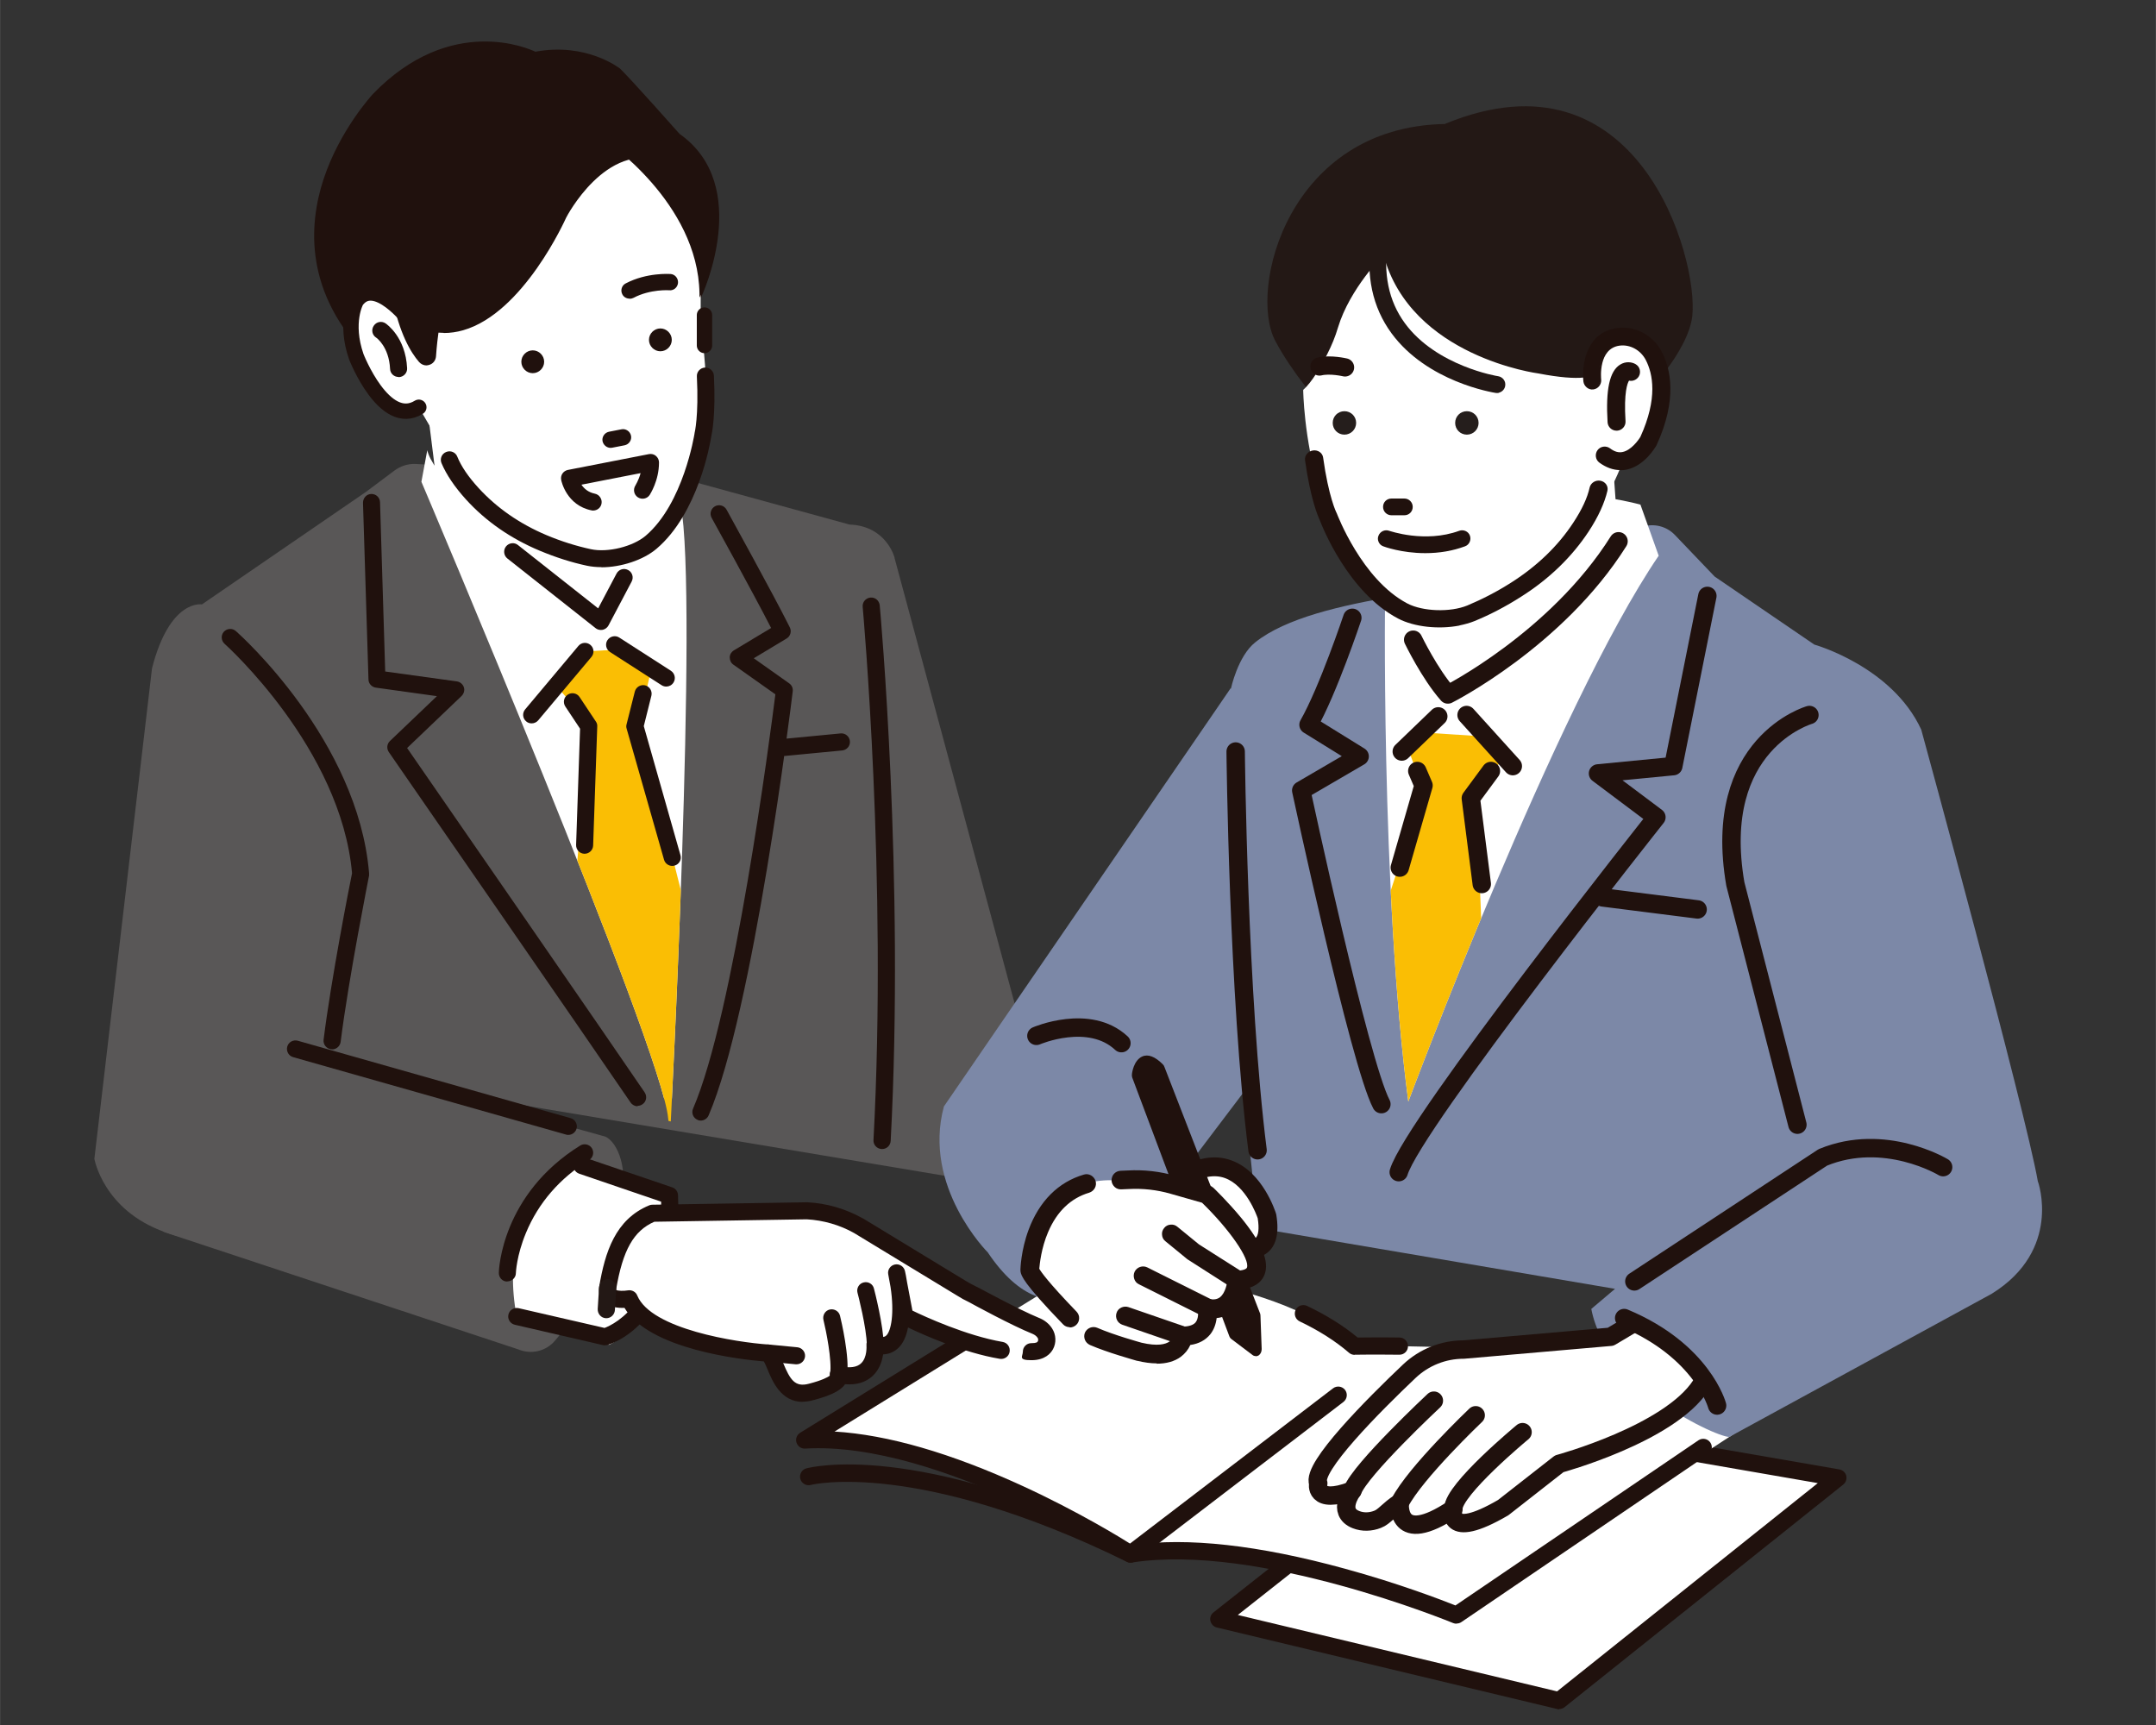
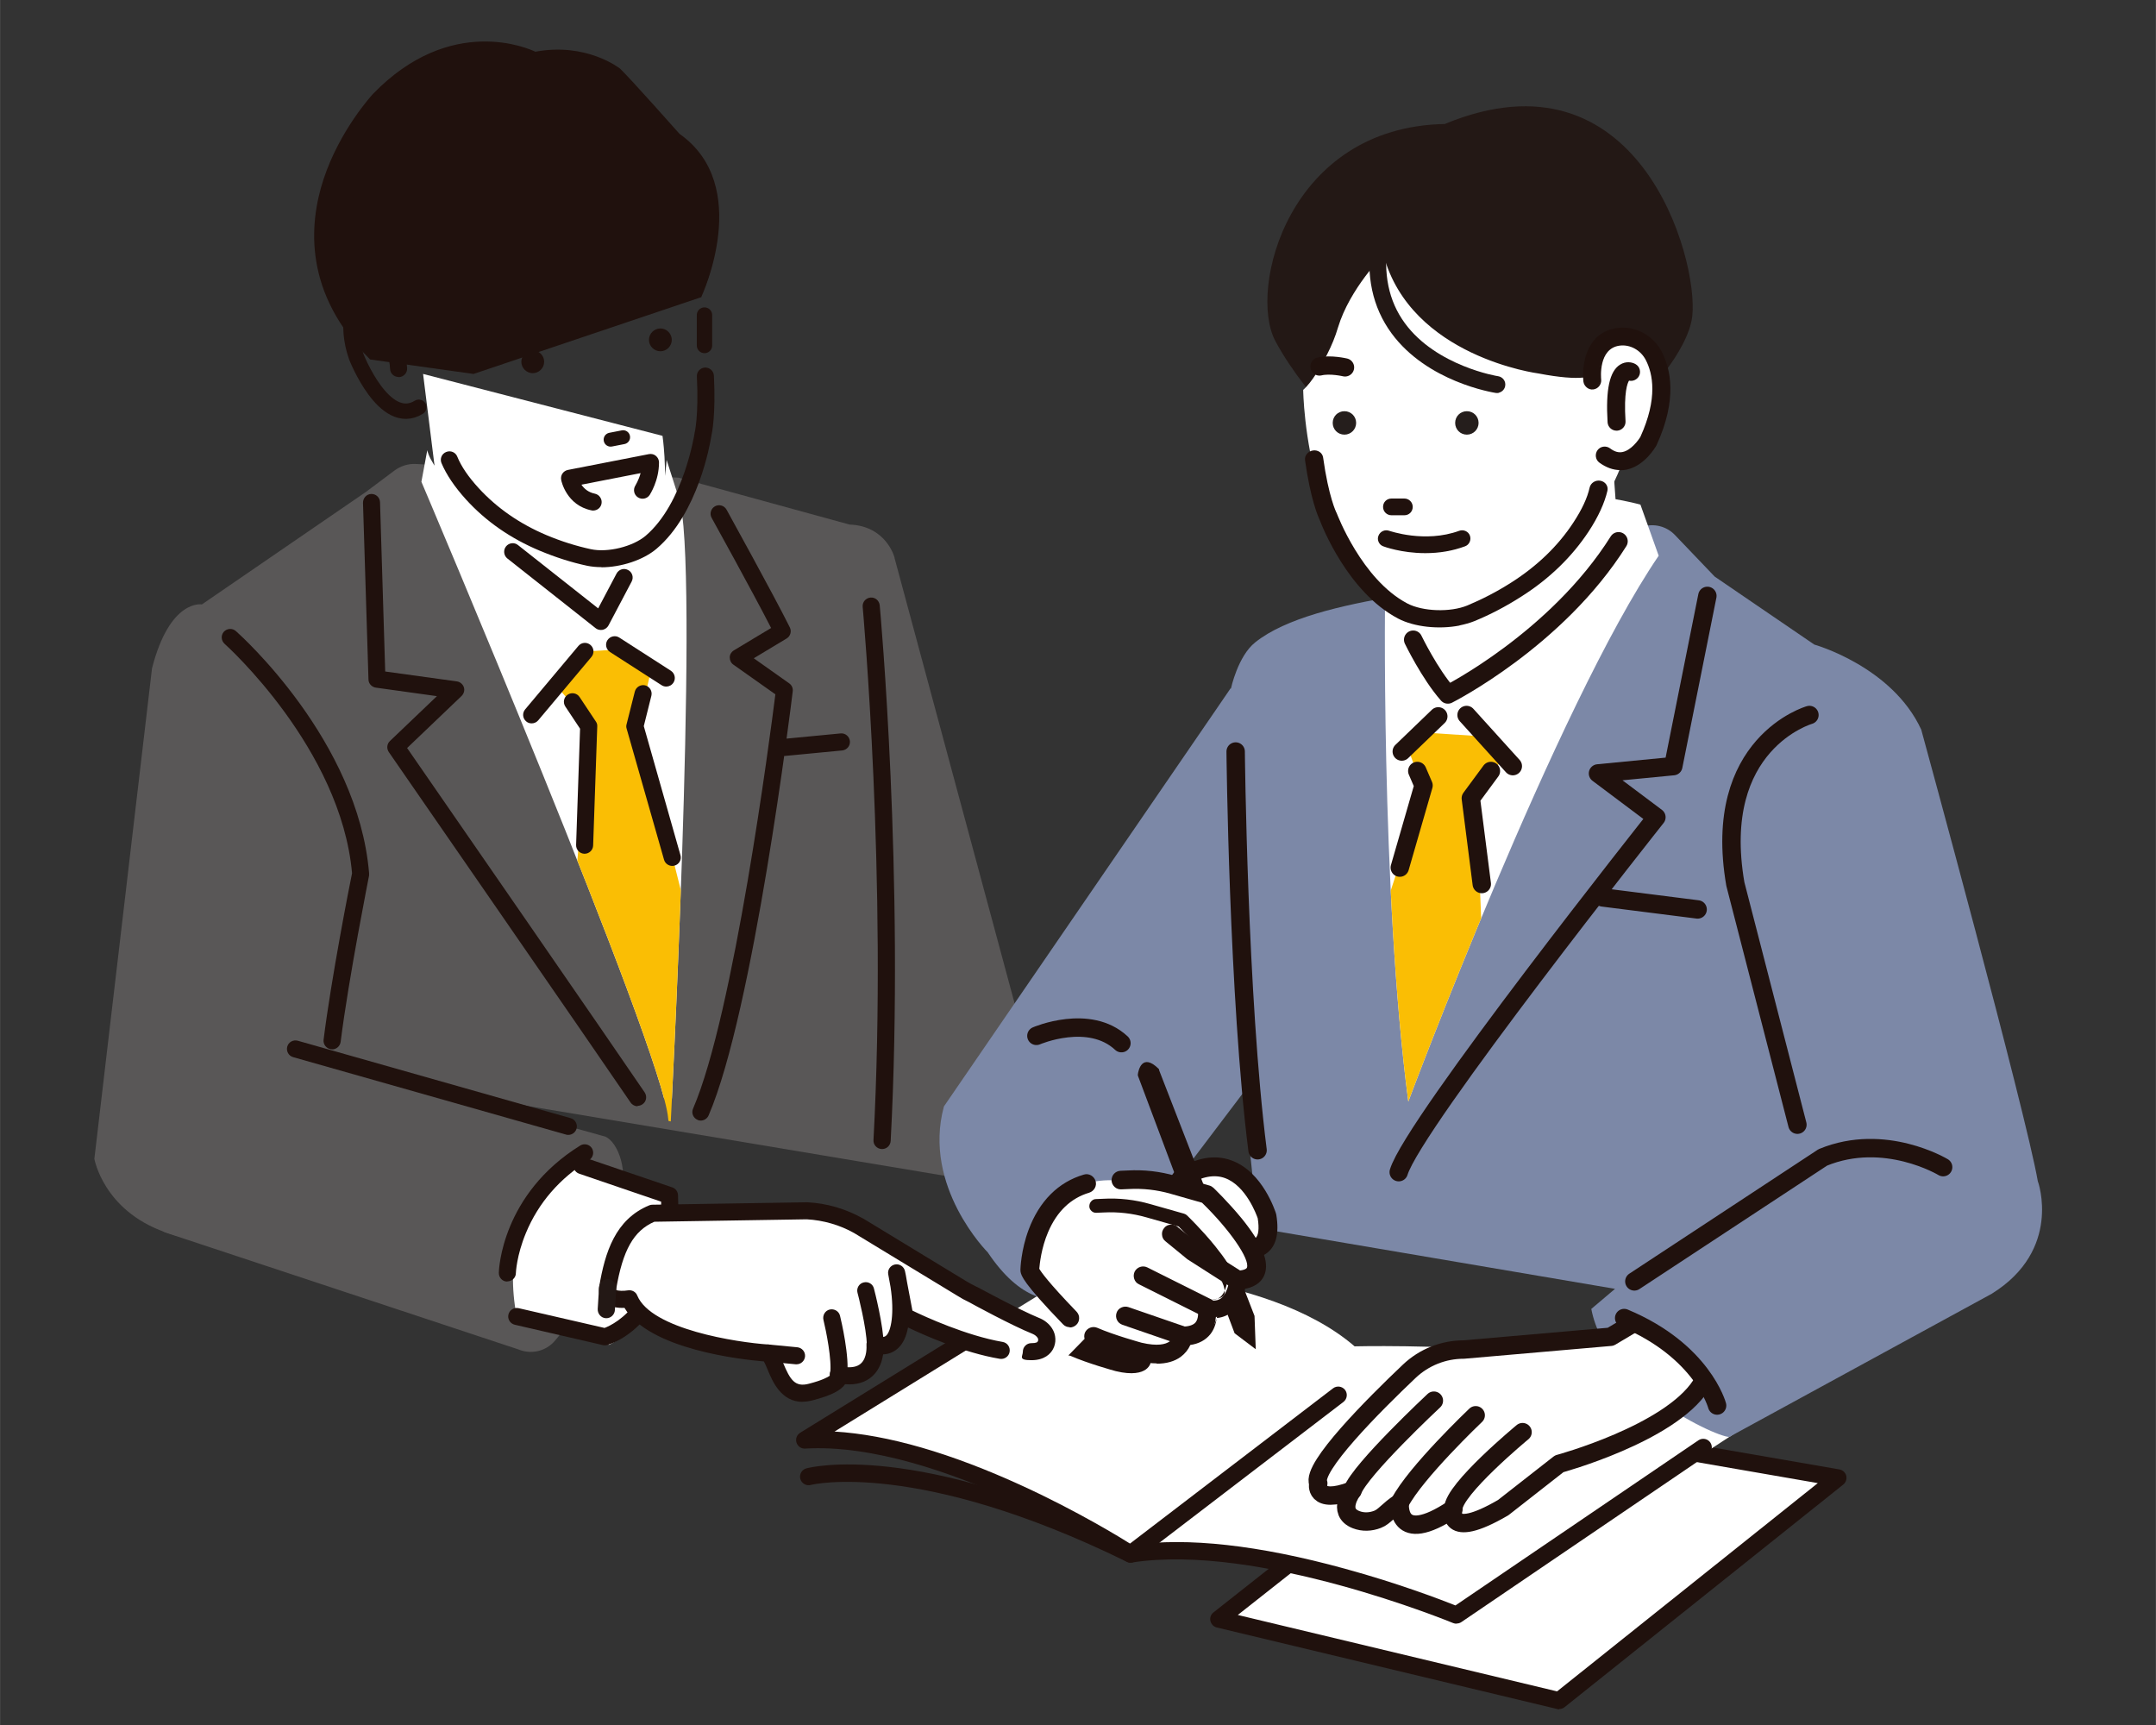
<svg xmlns="http://www.w3.org/2000/svg" id="line" width="500mm" height="400mm" version="1.1" viewBox="0 0 1417.3 1133.9">
  <rect x="0" y="0" width="1417.3" height="1133.9" fill="#333333" stroke="none" />
  <defs>
    <style>
      .st0 {
        fill: #231815;
      }

      .st1 {
        fill: #595757;
      }

      .st2, .st3 {
        fill: #fff;
      }

      .st4, .st5, .st6, .st7 {
        fill: none;
      }

      .st5, .st6, .st7, .st3 {
        stroke: #20110d;
        stroke-linecap: round;
        stroke-linejoin: round;
      }

      .st5, .st3 {
        stroke-width: 12.1px;
      }

      .st8 {
        clip-path: url(#clippath-1);
      }

      .st9 {
        fill: #20110d;
      }

      .st10 {
        fill: #fabe04;
      }

      .st11 {
        fill: #7c88a7;
      }

      .st6 {
        stroke-width: 12px;
      }

      .st12 {
        fill: #251e1c;
      }

      .st13 {
        clip-path: url(#clippath-2);
      }

      .st14 {
        fill: #23acb0;
      }

      .st7 {
        stroke-width: 10.1px;
      }

      .st15 {
        clip-path: url(#clippath);
      }
    </style>
    <clipPath id="clippath">
      <path class="st4" d="M395,408.5s-108.4-84.8-114.1-112.8l-3.9,21s158.3,372.4,162.2,418.3l1.3,10.7s18.7-352.9,6.9-414.6l-9.2-28.8s-3.9,69.5-43.3,106.2Z" />
    </clipPath>
    <clipPath id="clippath-1">
      <polygon class="st4" points="384.5 428.2 409.4 426.8 427.8 441.3 419.9 475.4 459.2 631.4 466 746.6 419.6 727.8 374 631.4 387.1 475.4 368.8 454.4 384.5 428.2" />
    </clipPath>
    <clipPath id="clippath-2">
      <path class="st4" d="M910.6,382.1s-3.2,202.2,15.2,342c0,0,97.5-260.5,164.6-358.8l-12-33.6s-127-36-167.8,50.3Z" />
    </clipPath>
  </defs>
  <polygon class="st2" points="971 930.4 801.2 1064.4 1025 1118 1208.3 971.6 971 930.4 971 930.4" />
  <path class="st9" d="M1025,1123.6c-.4,0-.9,0-1.3-.2l-223.8-53.6c-2.1-.5-3.7-2.2-4.2-4.3-.5-2.1.3-4.3,2-5.6l169.8-134c1.3-1,2.9-1.4,4.4-1.1l237.3,41.1c2.2.4,3.9,2,4.5,4.1.5,2.1-.2,4.4-1.9,5.8l-183.3,146.4c-1,.8-2.2,1.2-3.5,1.2ZM813.8,1061.6l209.8,50.2,171.4-136.9-222.5-38.6-158.7,125.2Z" />
  <path class="st2" d="M711.1,834.1s120.5,0,179.4,50.9c0,0,208.9-5.4,267.8,45.5l-200.9,131.2s-128.6-53.6-214.3-40.2c0,0-123.2-80.3-214.3-75l182.1-112.5Z" />
  <path class="st9" d="M957.5,1067.3c-.7,0-1.5-.1-2.2-.4-1.3-.5-128.1-52.8-211.2-39.8-1.4.2-2.8,0-3.9-.8-1.2-.8-122.7-79.3-210.9-74.1-2.6.2-4.9-1.5-5.7-3.9-.8-2.5.2-5.1,2.4-6.5l121.5-75c2.6-1.6,6.1-.8,7.7,1.8,1.6,2.6.8,6.1-1.8,7.7l-104.8,64.7c34.9,2.1,76.5,14.1,123.9,35.9,36.3,16.7,64.6,34.1,71.9,38.7,36.1-5.2,83,0,139.5,15.5,35.6,9.7,64.1,20.7,72.9,24.2l159.8-108.6c2.6-1.7,6.1-1,7.8,1.6,1.7,2.6,1,6.1-1.6,7.8l-162.2,110.2c-.9.6-2,.9-3.1.9Z" />
  <path class="st11" d="M1339.7,776.8c-8-46.3-76.7-297.2-76.7-297.2-19.2-41.6-70.3-55.9-70.3-55.9l-65.5-44.7-26.1-27.3c-5.5-5.8-13.9-7.9-21.5-5.4l-154.3,50.4-7.4-4.9c-36.5,6.1-72.8,14.5-92.7,30.4-11.5,9.1-16,30.4-16,30.4l-115.1,191.8c-52.7,122.3-61.5,130.7-61.5,130.7l161.5,24.7c-14.5-31.1-12.1-53.2-12.1-53.2,8.8-22.9,35.2-33.6,35.2-33.6l9.7,94.3,234.8,39.9-15.6,13.2c10.3,54.4,91.6,88.4,91.5,83.7l171.8-93.7c46.3-28.8,30.4-73.5,30.4-73.5Z" />
  <path class="st1" d="M588.1,366.7s-5.2-21-29.7-21.9l-112.3-30.8-172.7-9c-5.1-.3-10,1.3-14.1,4.3l-18.7,14-107.9,74s-21-3.9-32.8,42l-37.9,322.4s5.8,33.8,46.4,48.2c40.6,14.4,60.4-3.6,60.4-3.6,0,0,42.5-53.1,81.1-95.5l382.6,64,48.1-64.7-92.6-343.5Z" />
  <path class="st2" d="M910.6,382.1s-3.2,202.2,15.2,342c0,0,97.5-260.5,164.6-358.8l-12-33.6s-127-36-167.8,50.3Z" />
  <path class="st2" d="M1064,355.7l-5.6-78.3-119.1,97.5s-12,45.5,9.6,81.5c0,0,74.3-36,115.1-100.7Z" />
  <path class="st5" d="M929,420.5s10.8,22.4,22.8,36c0,0,71.5-36,112.2-100.7" />
  <path class="st0" d="M950,81.5c-103.3,1.8-129.5,108.8-111.7,142.5,11.3,21.4,29.5,41.7,29.5,41.7,45.1.8,54.8,16.5,54.8,16.5,5.3-28.4,18.6-27.4,30.7-27.6-3.6,31.5,48.4,14.9,108,20.9l-3.4-46.1c25.5,25.4,9,51.3,21.1,31.8.6,1.4,30.9-29.9,33.5-53.5,4.1-38.4-35.6-178.6-162.5-126.3Z" />
  <path class="st2" d="M909.4,167.6s-22.1,22.1-29.8,47.6c-1.8,6.1-4.2,11.9-7.1,17.6-4.1,8.2-10,18.3-15.8,23.5,0,0,1.2,127,82.7,151,0,0,90.9-13.9,125.8-99.8,0,0,27.7-11.6,27.7-54.8,0,0-9.6-55.1-44.3-19.2,0,0,19.2,22.8-37.2,12,0,0-83.9-10.8-101.9-77.9Z" />
  <path class="st2" d="M286.3,311.5l-8.2-65.7,157.4,40.7s12.8,83.3-31.5,137.5c0,0-112.5-54.8-117.7-112.5Z" />
-   <path class="st9" d="M890.5,890.6c-1.3,0-2.7-.5-3.7-1.4-8.8-7.6-19.8-14.6-32.4-20.6-2.8-1.3-4-4.7-2.7-7.5,1.3-2.8,4.7-4,7.5-2.7,12.8,6.1,24,13.1,33.3,20.8,4.1,0,14-.2,27.5,0,3.1,0,5.6,2.6,5.6,5.7,0,3.1-2.5,5.6-5.6,5.6h0c-17.8-.2-29.2,0-29.3,0,0,0,0,0-.1,0Z" />
  <path class="st2" d="M1037,218.7" />
  <path class="st12" d="M972,278c0,4.2-3.4,7.7-7.7,7.7s-7.7-3.4-7.7-7.7,3.4-7.7,7.7-7.7,7.7,3.4,7.7,7.7Z" />
  <path class="st12" d="M891.5,278c0,4.2-3.4,7.7-7.7,7.7s-7.7-3.4-7.7-7.7,3.4-7.7,7.7-7.7,7.7,3.4,7.7,7.7Z" />
  <g>
    <path class="st9" d="M965.5,352.5c-.9-2.4-3.6-3.7-6-2.8-23.2,8.5-46.4,0-46.7,0-2.4-.9-5.1.3-6,2.7-.9,2.4.3,5.1,2.7,6,.7.3,12.1,4.4,27.3,4.4s16.8-1.1,25.8-4.4c2.4-.9,3.7-3.6,2.8-6Z" />
    <path class="st9" d="M936.9,363.6c-15.5,0-27.1-4.3-27.6-4.5-1.4-.5-2.4-1.5-3-2.8-.6-1.3-.7-2.8-.1-4.2,1.1-2.8,4.2-4.2,7-3.2.2,0,23.4,8.3,46.1,0,2.8-1,6,.4,7,3.2h0c1,2.8-.4,6-3.2,7-8.1,3-16.8,4.5-26.1,4.5ZM911.2,350.2c-1.6,0-3,1-3.6,2.5-.4,1-.3,2,.1,3,.4.9,1.2,1.7,2.2,2,.5.2,11.8,4.4,27.1,4.4s17.6-1.5,25.5-4.4c2-.7,3-3,2.3-5-.7-2-3-3-5-2.3-23.3,8.6-46.3.4-47.2,0-.4-.2-.9-.2-1.4-.2Z" />
  </g>
  <g>
    <path class="st9" d="M923.2,328.6h-8.5c-2.6,0-4.7,2.1-4.7,4.7s2.1,4.7,4.7,4.7h8.5c2.6,0,4.7-2.1,4.7-4.7s-2.1-4.7-4.7-4.7Z" />
    <path class="st9" d="M923.2,338.7h-8.5c-3,0-5.5-2.4-5.5-5.5s2.4-5.5,5.5-5.5h8.5c3,0,5.5,2.4,5.5,5.5s-2.4,5.5-5.5,5.5ZM914.7,329.4c-2.1,0-3.9,1.7-3.9,3.9s1.7,3.9,3.9,3.9h8.5c2.1,0,3.9-1.7,3.9-3.9s-1.7-3.9-3.9-3.9h-8.5Z" />
  </g>
  <g>
    <path class="st2" d="M1046.7,250.1s-2.9-26,17.2-28.7c9.5-1.3,18.7,3.9,23.2,12.5,5.4,10.4,9.1,28.4-3.5,56,0,0-12.3,21.9-28.7,9.6l-8.2-49.3Z" />
    <g>
      <path class="st9" d="M1065.1,308.2c-4.5,0-9-1.6-13.2-4.8-2.3-1.7-2.7-4.9-1-7.1,1.7-2.3,4.9-2.7,7.1-1,3.1,2.3,6,3.2,8.9,2.5,5.8-1.2,10.7-7.9,12.2-10.4,11.7-25.6,8.3-42,3.5-51.3-3.6-6.8-10.8-10.7-18-9.8-14.9,2-12.9,22.3-12.8,23.1.3,2.8-1.7,5.3-4.5,5.6-2.8.3-5.3-1.7-5.6-4.5-1.2-10.7,1.8-31.7,21.6-34.4,11.4-1.5,22.8,4.5,28.4,15.1,5.9,11.3,10.1,31-3.3,60.5,0,.1-.1.3-.2.4-.8,1.3-7.7,13.1-19.1,15.5-1.3.3-2.6.4-3.9.4Z" />
      <path class="st9" d="M1065.1,309c-4.7,0-9.3-1.7-13.7-4.9-2.6-1.9-3.1-5.6-1.2-8.2,1.9-2.6,5.6-3.1,8.2-1.2,2.9,2.2,5.6,3,8.3,2.4,5.5-1.1,10.3-7.6,11.7-10,11.5-25.3,8.2-41.4,3.5-50.5-3.4-6.5-10.3-10.3-17.2-9.4-14.1,1.9-12.2,21.4-12.1,22.3.3,3.2-2,6.1-5.2,6.5-1.6.2-3.1-.3-4.3-1.3-1.2-1-2-2.4-2.2-3.9-1.2-11,1.9-32.5,22.3-35.2,11.7-1.6,23.5,4.7,29.2,15.6,6,11.5,10.3,31.4-3.3,61.2,0,.2-.1.3-.2.4-.8,1.4-7.8,13.4-19.6,15.9-1.3.3-2.7.4-4.1.4h0ZM1055,295.1c-1.3,0-2.6.6-3.4,1.7-1.4,1.9-1,4.6.9,6,4.1,3.1,8.4,4.6,12.8,4.6h0c1.3,0,2.5-.1,3.8-.4,11.1-2.3,17.8-13.8,18.6-15.1,0-.1.1-.2.2-.3,13.4-29.2,9.2-48.6,3.4-59.8-5.4-10.3-16.5-16.2-27.6-14.7-19.2,2.6-22.1,23-20.9,33.5.1,1.1.7,2.2,1.6,2.9.9.7,2,1,3.2.9,2.4-.3,4.1-2.4,3.8-4.7,0-.9-2.1-21.9,13.5-24,7.5-1,15.1,3.1,18.8,10.2,4.9,9.4,8.3,26.1-3.5,52,0,.2-5.5,9.3-12.8,10.8-3.2.7-6.3-.2-9.6-2.7-.8-.6-1.7-.9-2.6-.9Z" />
    </g>
  </g>
  <g>
    <path class="st9" d="M1062.7,282.3c-2.7,0-4.9-2.1-5.1-4.8-1.2-21.2,1.2-33,7.8-37.2,3.5-2.2,7.2-1.6,9.3-.4,2.5,1.4,3.4,4.5,2,6.9-1.2,2.2-3.8,3.1-6.1,2.4-.9,1-4.1,6.3-2.8,27.7.2,2.8-2,5.2-4.8,5.4-.1,0-.2,0-.3,0ZM1069.8,248.8s0,0,.2,0c0,0-.1,0-.2,0Z" />
    <path class="st9" d="M1062.7,283.1c-3.1,0-5.7-2.4-5.9-5.5-1.3-21.5,1.3-33.6,8.2-37.9,3.8-2.4,7.8-1.7,10.1-.4,1.4.8,2.4,2,2.8,3.5.4,1.5.3,3.1-.5,4.5-1.3,2.3-4,3.5-6.5,2.9-1,1.6-3.5,7.5-2.3,26.7.2,3.2-2.3,6-5.5,6.2-.1,0-.2,0-.3,0ZM1070.5,239.6c-1.5,0-3.1.4-4.6,1.4-6.3,4-8.6,15.5-7.4,36.4.1,2.3,2,4.1,4.3,4.1h.3c1.1,0,2.2-.6,3-1.4.8-.9,1.1-2,1.1-3.1-1.1-18.2,1-25,2.4-27.4h0s.8-1.4.8-1.4h.1c0,0-.1.3-.1.3l.2-.2.5.2c2,.7,4.2-.1,5.2-2,.6-1,.7-2.2.4-3.3-.3-1.1-1-2-2.1-2.6-1-.5-2.4-1-3.9-1Z" />
  </g>
  <path class="st9" d="M743.2,1027.2c-.8,0-1.7-.2-2.5-.6-137.8-67.6-207-50.7-207.7-50.5-3,.8-6.1-1-6.9-4-.8-3,1-6.1,4-6.9,2.9-.8,72.3-18.2,212.4,49.7l133.8-102.3c2.5-1.9,6-1.4,7.9,1,1.9,2.5,1.4,6-1,7.9l-136.6,104.5c-1,.8-2.2,1.2-3.4,1.2Z" />
  <path class="st1" d="M166.1,682.8l231.7,64.3c8.3,3.5,16.1,22.8,9.4,42.9-9.2,27.5-18.1,63.1-42.6,91.5-5.9,6.8-15.5,9-23.9,5.5l-232.2-76.9s-42.9-19.6,8.9-95.5l48.7-31.7Z" />
  <path class="st9" d="M218.3,689.7c-.2,0-.5,0-.7,0-3.1-.4-5.3-3.2-4.9-6.3,5-40.1,17.1-101.7,18.7-109.4-7.3-82.1-83-150.1-83.8-150.8-2.3-2.1-2.5-5.6-.5-7.9,2.1-2.3,5.6-2.5,7.9-.5,3.3,2.9,80.3,72.1,87.6,159.1,0,.5,0,1.1,0,1.6-.1.7-13.4,67.2-18.7,109.4-.4,2.8-2.8,4.9-5.6,4.9Z" />
  <g>
    <path class="st2" d="M382.5,766.2s-57.6,20.5-42.9,99.1l60.7,18.7s43.3-17.9,39.7-98.2l-57.6-19.6Z" />
    <path class="st9" d="M397.7,884.3c-.4,0-.8,0-1.3-.1l-58-13.4c-3-.7-4.9-3.7-4.2-6.7.7-3,3.7-4.9,6.7-4.2l56.5,13c6.8-2.6,38.8-18.1,37.2-83l-53.9-18.4c-2.9-1-4.5-4.2-3.5-7.1,1-2.9,4.2-4.5,7.1-3.5l57.6,19.6c2.2.7,3.7,2.8,3.8,5.1,3.7,83.9-44.5,98-46.5,98.5-.5.1-1,.2-1.5.2Z" />
    <g>
      <path class="st2" d="M686.9,876.3c-1.4-2.2-3.5-3.8-5.9-4.8-13.7-5.5-41.2-20.5-41.2-20.5-2.6-1.3-5.2-2.7-7.7-4.2l-67.6-41.1c-10.4-5.9-22.1-9.3-34.1-9.9l-101.4,1.6c-17.5,7.2-25,23.2-29.5,49.1-1.7,9.9,14.3,7.1,14.3,7.1,12.5,30.4,91.1,35.7,91.1,35.7,6.3,4.8,7.1,31.2,28.5,25.6,22.9-6,18-11.4,18-11.4,26.8,5.4,24.1-19.6,24.1-19.6,21.3,5.8,17.5-28.7,15.3-42.1l4.4,23.4s33.9,17.3,63.4,22.3l19.6.9c10.7,0,11.5-8.2,8.9-12.2Z" />
      <path class="st9" d="M527.7,921.5c-14.3,0-19.9-13.5-23.1-21.2-.7-1.7-1.7-4.1-2.5-5.4-14.5-1.2-75.3-7.8-91.6-35.2-4.1.2-10-.4-13.7-4-2.5-2.5-3.6-6.1-2.9-10.1,3.8-22.3,10.5-44.1,32.9-53.3.7-.3,1.3-.4,2-.4l101.4-1.6c.1,0,.2,0,.4,0,12.8.6,25.4,4.3,36.6,10.6,0,0,0,0,.1,0l67.6,41.1c2.3,1.4,4.7,2.7,7.2,3.9,0,0,.2,0,.3.1.3.1,27.4,14.9,40.6,20.3,3.6,1.4,6.6,3.8,8.6,6.9,2.7,4.1,2.9,9.5.6,13.7-1.5,2.7-5.2,7.2-14.2,7.2s-5.6-2.5-5.6-5.6,2.5-5.6,5.6-5.6,3.9-.5,4.3-1.3c.3-.6.2-1.7-.2-2.2-.7-1.1-1.9-2-3.3-2.6-13.5-5.4-39.4-19.5-41.7-20.8-2.8-1.3-5.5-2.8-8-4.4l-67.5-41c-9.5-5.4-20.4-8.5-31.3-9.1l-100.2,1.6c-13.6,6-20.7,18.6-25.1,44.5,0,.1,0,.2,0,.3,1.2.7,4.9.8,7.8.3,2.6-.4,5.2,1,6.1,3.4,9.2,22.2,65.4,30.8,86.2,32.2,1.1,0,2.1.5,3,1.1,3.1,2.4,4.8,6.4,6.7,11,4.6,11.1,7.8,16.1,16.9,13.7,8.9-2.3,12.4-4.3,13.8-5.3-.1-1.1,0-2.3.7-3.4,1.2-2.1,3.6-3.2,6-2.8,6.4,1.3,11.1.7,13.8-1.9,4.2-3.8,3.6-11.6,3.6-11.7-.2-1.8.5-3.7,1.9-4.9,1.4-1.2,3.3-1.6,5.1-1.1,4.2,1.1,5.6-.2,6.1-.7,3-2.9,5.4-14.3,2.7-31.9l-1.5-8.2c-.6-3,1.4-5.9,4.4-6.5,3-.6,5.9,1.3,6.6,4.3.3,1.4.9,4.1,1.4,7.5l3.5,18.5c8.2,4,35.5,16.5,59.3,20.6,3.1.5,5.1,3.4,4.6,6.5-.5,3.1-3.4,5.1-6.5,4.6-23.8-4-49.9-15.6-60.3-20.6-1,5.4-3,10.3-6.4,13.5-2.1,2-5.3,4-10,4.2-.6,4.4-2.4,10.1-7,14.3-4.5,4.1-10.5,5.9-18,5.3-2.8,4.2-9.5,7.5-21,10.5-2.6.7-4.9,1-7.1,1ZM547.1,907.5s0,0,0,0c0,0,0,0,0,0Z" />
    </g>
  </g>
  <path class="st9" d="M579.8,755.3c-.1,0-.2,0-.3,0-3.1-.2-5.5-2.8-5.3-5.9,9.2-171.7-7-348.7-7.1-350.5-.3-3.1,2-5.8,5.1-6.1,3.1-.3,5.8,2,6.1,5.1.2,1.8,16.4,179.6,7.2,352.1-.2,3-2.6,5.3-5.6,5.3Z" />
  <path class="st9" d="M373.6,746c-.5,0-1,0-1.5-.2l-179.4-50.9c-3-.8-4.7-4-3.9-6.9.8-3,3.9-4.7,6.9-3.9l179.4,50.9c3,.8,4.7,4,3.9,6.9-.7,2.5-3,4.1-5.4,4.1Z" />
  <g class="st15">
    <path class="st2" d="M447.4,331.1l-9.2-28.8s-3.9,69.5-43.3,106.2c0,0-108.4-84.8-114.1-112.8l-3.9,21s131.1,360.8,135,406.7l42.9-1.8s4.4-328.8-7.4-390.5Z" />
    <polygon class="st10" points="384.5 428.2 409.4 426.8 427.8 441.3 419.9 475.4 459.2 631.4 455.3 740.3 394.2 726.9 374 631.4 387.1 475.4 368.8 454.4 384.5 428.2" />
    <g class="st8">
      <rect class="st14" x="407.1" y="711.7" width="119.2" height="13.5" transform="translate(-386.6 641.5) rotate(-51.8)" />
    </g>
  </g>
  <path class="st9" d="M395,414.1c-1.3,0-2.5-.4-3.5-1.2l-58-45.8c-2.4-1.9-2.8-5.5-.9-7.9,1.9-2.4,5.5-2.9,7.9-.9l52.7,41.6,12.1-22.9c1.4-2.7,4.8-3.8,7.6-2.3,2.7,1.4,3.8,4.8,2.3,7.6l-15.2,28.8c-.8,1.5-2.2,2.5-3.8,2.9-.4,0-.8.1-1.2.1Z" />
  <path class="st9" d="M349.5,475.5c-1.3,0-2.6-.4-3.6-1.3-2.4-2-2.7-5.5-.7-7.9l35-41.7c2-2.4,5.5-2.7,7.9-.7,2.4,2,2.7,5.5.7,7.9l-35,41.7c-1.1,1.3-2.7,2-4.3,2Z" />
  <g>
    <path class="st9" d="M446.1,88.6s-31.5-35.4-39.1-42.8c0,0-21.5-17.3-55.3-10.9,0,0-52.9-27.6-106.2,27.5,0,0-85.2,90.5-1.9,173.2l67.5,9.4,149.2-50.4s34.3-72-14.2-106.1Z" />
    <path class="st9" d="M311.2,245.8l-67.9-9.5-.2-.2c-43.3-43-40.4-88.1-30.4-118.4,10.8-32.7,32.2-55.6,32.4-55.9,51.3-53,102.9-29.7,106.8-27.8,33.6-6.3,55.4,10.9,55.7,11.1,7.5,7.3,37.6,41.2,39.1,42.9,48.4,34.1,14.7,106.2,14.4,107v.3c-.1,0-149.8,50.5-149.8,50.5ZM243.9,234.9l67.1,9.4,148.8-50.2c2.3-5,31.8-72.6-14.1-104.9h-.1c-.3-.5-31.5-35.6-39.1-42.9-.2-.1-21.6-17-54.6-10.7h-.3s-.2,0-.2,0c-.5-.3-53.1-26.7-105.3,27.4-.2.2-21.3,22.9-32,55.3-9.8,29.8-12.6,74.3,29.9,116.7Z" />
  </g>
-   <path class="st2" d="M460.6,213.6v-48.9l-28-63.8-25.3-1.7s-84.8-4.4-139,84.8l-5.2,24.5s-18.4-35-28.8-10.5c0,0-7.9,14,0,36.7,0,0,18.4,47.2,41.1,33.2l20.1,34.5c3.3,8,9,15.6,15,22.2,12.9,14.1,28.9,24.9,46.5,32.3,11.6,4.8,21.9,7.8,30.3,9.6,12.6,2.7,31.1-1.7,40.9-10.1,26.8-22.9,34-70.4,34-70.4,0,0,5.5-19.9-1.5-72.4Z" />
  <path class="st9" d="M395.4,372.8c-3.3,0-6.5-.3-9.4-.9-10.4-2.2-20.9-5.6-31.2-9.9-19.1-8-35.4-19.3-48.5-33.7-7.5-8.3-12.9-16.3-16.1-23.9-1.2-2.9.2-6.2,3.1-7.3,2.9-1.2,6.2.2,7.3,3.1,2.6,6.4,7.3,13.3,14,20.6,12,13.1,27,23.5,44.5,30.9,9.7,4.1,19.6,7.2,29.3,9.3,11.1,2.4,27.6-1.7,36-8.8,24.9-21.2,32-66.5,32.1-66.9,0-.2,0-.4.1-.7,0,0,2.8-11,1.5-37.1-.2-3.1,2.2-5.7,5.3-5.9,3.1-.1,5.7,2.2,5.9,5.3,1.3,25.9-1.3,38.1-1.8,40.3-.7,4.5-8.6,50.3-35.9,73.5-8.8,7.5-23.4,12.2-36.3,12.2Z" />
  <path class="st9" d="M959.5,411.1c3.4-.7,6.7-1.6,9.7-2.8,10.5-4.3,20.8-9.7,30.8-16.1,18.5-11.7,33.4-26.2,44.4-42.9,6.3-9.6,10.4-18.6,12.3-26.7.7-3.1-1.4-6-4.6-6.6-3.2-.6-6.4,1.4-7.1,4.5-1.5,6.8-5.1,14.5-10.7,23-10,15.3-23.8,28.6-40.8,39.4-9.4,6-19.1,11-28.9,15.1-11.2,4.6-29.2,4-39.4-1.3-30.1-15.8-46.2-58.8-46.4-59.2,0-.2-.2-.4-.3-.6,0,0-5.1-10.2-8.7-36.1-.4-3.1-3.4-5.2-6.7-4.7-3.3.5-5.6,3.4-5.2,6.4,3.6,25.7,8.6,37.1,9.6,39.2,1.6,4.2,18.6,47.6,51.6,64.9,10.7,5.6,26.8,7.2,40.3,4.6Z" />
  <g>
    <g>
      <path class="st9" d="M426.8,103l9.3,2.2c-3.2-1.2-6.3-1.9-9.3-2.2Z" />
      <path class="st9" d="M294.5,72c-85.7,21-57.7,97.9-57.7,97.9-.9,14.9,26.2,38.5,26.2,38.5,61.2,42,108.4-65.6,108.4-65.6,0,0,22-43.3,55.4-39.8l-132.3-31Z" />
    </g>
    <path class="st9" d="M291.7,218.8c-9.8,0-19.6-3.3-29.2-9.8-1.2-1-27.3-23.9-26.6-39-.9-2.5-11.2-34,3.5-61.5,9.7-18.2,28.2-30.8,54.8-37.3l.4,1.5c-26.1,6.4-44.2,18.7-53.8,36.5-14.9,27.9-3.5,60.1-3.4,60.4v.2c0,0,0,.2,0,.2-.8,14.3,25.7,37.6,26,37.8,13.2,9,26.8,11.7,40.5,7.8,39.1-11.2,66.4-72.4,66.7-73.1.3-.6,27-52.1,65.7-38l-.5,1.5c-37.4-13.6-63.5,36.7-63.7,37.2-.3.6-27.8,62.5-67.7,73.9-4.2,1.2-8.5,1.8-12.7,1.8Z" />
  </g>
  <path class="st9" d="M441.6,223.4c0,4.1-3.4,7.5-7.5,7.5s-7.5-3.4-7.5-7.5,3.4-7.5,7.5-7.5,7.5,3.4,7.5,7.5Z" />
  <path class="st9" d="M357.7,237.8c0,4.1-3.4,7.5-7.5,7.5s-7.5-3.4-7.5-7.5,3.4-7.5,7.5-7.5,7.5,3.4,7.5,7.5Z" />
  <g>
    <path class="st9" d="M408.7,282.9l-8.2,1.6c-2.5.5-4.1,2.9-3.6,5.4.5,2.5,2.9,4.1,5.4,3.6l8.2-1.6c2.5-.5,4.1-2.9,3.6-5.4-.5-2.5-2.9-4.1-5.4-3.6Z" />
-     <path class="st9" d="M401.4,294.4c-2.5,0-4.7-1.8-5.3-4.3-.3-1.4,0-2.8.8-4,.8-1.2,2-2,3.4-2.3l8.2-1.6.2.8-.2-.8c1.4-.3,2.8,0,4,.8,1.2.8,2,2,2.3,3.4.3,1.4,0,2.8-.8,4-.8,1.2-2,2-3.4,2.3l-8.2,1.6c-.3,0-.7.1-1,.1ZM409.6,283.6c-.2,0-.5,0-.7,0l-8.2,1.6c-1,.2-1.8.8-2.4,1.6-.6.8-.8,1.8-.6,2.8.4,2,2.4,3.4,4.4,3l8.2-1.6c1-.2,1.8-.8,2.4-1.6.6-.8.8-1.8.6-2.8-.2-1-.8-1.8-1.6-2.4-.6-.4-1.3-.6-2.1-.6Z" />
  </g>
  <g>
    <path class="st9" d="M441.4,189.9c-.4.1-.9.1-1.4.1-.2,0-12.8-.9-24,5.1-2.2,1.2-5,.3-6.2-1.9-1.2-2.2-.3-5,1.9-6.2,13.7-7.2,28.4-6.1,29-6.1,2.5.2,4.4,2.4,4.2,4.9-.2,2-1.6,3.6-3.5,4.1Z" />
    <path class="st9" d="M413.8,196.3c-1.9,0-3.8-1-4.7-2.8-1.4-2.6-.4-5.9,2.2-7.2,13.9-7.3,28.8-6.2,29.5-6.2,2.9.2,5.1,2.8,4.9,5.8-.2,2.3-1.8,4.3-4.1,4.8-.5.1-1.1.2-1.6.1-.1,0-12.5-.9-23.6,5-.8.4-1.7.6-2.5.6ZM437.9,181.6c-4.9,0-15.7.7-25.8,6.1-.9.5-1.5,1.3-1.8,2.2-.3,1-.2,2,.3,2.9,1,1.8,3.3,2.5,5.1,1.6,11.6-6.1,24.3-5.2,24.5-5.1.4,0,.8,0,1.1,0h0c1.6-.4,2.8-1.7,2.9-3.4.2-2.1-1.4-3.9-3.4-4.1-.2,0-1.1,0-2.8,0Z" />
  </g>
  <g>
    <path class="st9" d="M289.2,206.6s-2.5,15-3.3,27.6c-.3,5-6.5,7.1-9.8,3.3-5.8-6.7-13-19.2-17.5-42.3l30.6,11.4Z" />
    <path class="st9" d="M280.3,240.2c-1.8,0-3.5-.8-4.8-2.2-5.5-6.3-13-18.8-17.7-42.6l-.3-1.4,32.5,12.1v.6c-.1.1-2.6,15.1-3.4,27.5-.2,2.6-1.8,4.8-4.3,5.6-.7.2-1.4.4-2.1.4ZM259.7,196.4c4.6,22.6,11.8,34.5,17.1,40.6,1.3,1.5,3.3,2,5.2,1.4,1.9-.6,3.1-2.3,3.3-4.3.7-11,2.7-24,3.2-27l-28.7-10.7Z" />
  </g>
  <g>
    <path class="st9" d="M397.6,91.2s62.1,40.8,62.9,101.7c0,0,40.2-73.7-46.3-113.1,0,0-1.7.9-16.6,11.4Z" />
    <path class="st9" d="M459.8,195.8v-2.9c-.9-59.8-62-100.7-62.6-101.1l-.9-.6.9-.6c14.7-10.4,16.6-11.4,16.7-11.4l.3-.2h.3c27.6,12.7,45.2,30,52.4,51.6,10.7,31.9-5.6,62.3-5.8,62.6l-1.4,2.5ZM398.9,91.2c7.5,5.3,59.6,43.7,62.3,98.6,3.6-8.1,13-32.9,4.3-58.7-7.1-21.1-24.3-38.1-51.3-50.4-.9.5-4.2,2.7-15.3,10.5Z" />
  </g>
  <path class="st9" d="M262,247.8c-3,0-5.5-2.3-5.6-5.3-.7-14.5-8.8-20.4-9.2-20.6-2.6-1.7-3.3-5.2-1.5-7.8,1.7-2.6,5.2-3.3,7.8-1.5.5.4,13.1,8.9,14.1,29.4.2,3.1-2.2,5.7-5.3,5.9,0,0-.2,0-.3,0Z" />
  <path class="st9" d="M384.3,561.2c0,0-.1,0-.2,0-3.1-.1-5.5-2.7-5.4-5.8l2.6-76.4-9.7-14.6c-1.7-2.6-1-6.1,1.6-7.8,2.6-1.7,6.1-1,7.8,1.6l10.7,16.1c.7,1,1,2.1.9,3.3l-2.7,78.2c-.1,3-2.6,5.4-5.6,5.4Z" />
  <path class="st9" d="M441.9,569.2c-2.4,0-4.7-1.6-5.4-4.1l-24.6-86.2c-.3-.9-.3-1.9,0-2.9l5.4-21.4c.8-3,3.8-4.8,6.8-4.1,3,.8,4.8,3.8,4.1,6.8l-5,20,24.1,84.8c.9,3-.9,6.1-3.9,6.9-.5.1-1,.2-1.5.2Z" />
  <path class="st9" d="M419.2,727.2c-1.8,0-3.6-.9-4.7-2.5-22.5-33.1-157.5-228.3-158.9-230.3-1.6-2.3-1.3-5.4.7-7.3l30.9-29.5-40.2-5.6c-2.7-.4-4.8-2.7-4.8-5.4l-3.6-116.1c0-3.1,2.3-5.7,5.4-5.8,3.1-.1,5.7,2.3,5.8,5.4l3.4,111.3,47.1,6.5c2.1.3,3.9,1.8,4.6,3.8.7,2.1,0,4.3-1.5,5.8l-35.8,34.2c19.4,28,135.5,195.9,156.2,226.4,1.7,2.6,1.1,6.1-1.5,7.8-1,.7-2.1,1-3.2,1Z" />
  <path class="st9" d="M460.7,736.6c-.7,0-1.5-.1-2.2-.5-2.8-1.2-4.2-4.5-2.9-7.4,26.8-62.1,50.7-245.3,54.1-272.3l-27.6-19.5c-1.6-1.1-2.4-2.9-2.4-4.8,0-1.9,1.1-3.6,2.7-4.6l24.5-14.7c-12.1-23.6-38.8-71.9-39.1-72.4-1.5-2.7-.5-6.1,2.2-7.6,2.7-1.5,6.1-.5,7.6,2.2.3.6,31,56.1,41.6,77.4,1.3,2.6.4,5.8-2.1,7.3l-21.6,13,23.3,16.5c1.7,1.2,2.6,3.2,2.3,5.3-1,8.6-25.9,210.5-55.3,278.7-.9,2.1-3,3.4-5.2,3.4Z" />
  <path class="st9" d="M515.6,496.9c-2.9,0-5.3-2.2-5.6-5.1-.3-3.1,2-5.8,5.1-6.1l37.5-3.6c3.1-.3,5.8,2,6.1,5.1.3,3.1-2,5.8-5.1,6.1l-37.5,3.6c-.2,0-.4,0-.5,0Z" />
  <path class="st9" d="M333.5,842.4c0,0-.1,0-.2,0-3.1,0-5.5-2.7-5.4-5.8,0-2.1,2-51.6,53.5-83.6,2.6-1.6,6.1-.8,7.7,1.8,1.6,2.6.8,6.1-1.8,7.7-19.4,12-33.4,28.2-41.6,48-6.2,14.9-6.6,26.3-6.6,26.4,0,3-2.6,5.4-5.6,5.4Z" />
  <path class="st9" d="M575.4,889.7c-3.1,0-5.6-2.5-5.6-5.6,0-10.8-6-34.1-6.1-34.3-.8-3,1-6.1,4-6.8,3-.8,6.1,1,6.8,4,.3,1,6.4,24.9,6.4,37.1s-2.5,5.6-5.6,5.6Z" />
  <path class="st9" d="M551.3,909.3c-.3,0-.6,0-.9,0-3.1-.5-5.2-3.3-4.7-6.4,1.3-8.6-2.7-28.4-4.4-35.3-.7-3,1.1-6.1,4.1-6.8,3-.7,6.1,1.1,6.8,4.1.7,2.8,6.5,27.3,4.6,39.7-.4,2.8-2.8,4.8-5.5,4.8Z" />
  <path class="st9" d="M523.6,896.8c-.2,0-.4,0-.5,0l-18.7-1.8c-3.1-.3-5.4-3-5.1-6.1.3-3.1,3-5.4,6.1-5.1l18.7,1.8c3.1.3,5.4,3,5.1,6.1-.3,2.9-2.7,5.1-5.6,5.1Z" />
  <path class="st0" d="M398.6,866.5c-.1,0-.2,0-.4,0-3.1-.2-5.4-2.9-5.3-6l.9-14.3c.2-3.1,2.9-5.5,6-5.3,3.1.2,5.4,2.9,5.3,6l-.9,14.3c-.2,3-2.7,5.3-5.6,5.3Z" />
  <path class="st9" d="M437.9,451.3c-1,0-2.1-.3-3-.9l-33.9-21.8c-2.6-1.7-3.4-5.2-1.7-7.8,1.7-2.6,5.2-3.4,7.8-1.7l33.9,21.8c2.6,1.7,3.4,5.2,1.7,7.8-1.1,1.7-2.9,2.6-4.7,2.6Z" />
  <path class="st9" d="M390,335.6c-.4,0-.7,0-1.1-.1-16.5-3.3-19.9-19.3-20-20-.3-1.5,0-3,.8-4.2.8-1.2,2.1-2.1,3.6-2.4l53.3-10.4c1.6-.3,3.4.1,4.6,1.2,1.3,1.1,2,2.7,2,4.3,0,12-5.9,20.9-6.1,21.3-1.7,2.6-5.2,3.3-7.8,1.6-2.6-1.7-3.3-5.2-1.6-7.8,0-.1,2.1-3.3,3.4-8.1l-38.9,7.6c1.7,2.5,4.4,5,8.8,5.9,3,.6,5,3.6,4.4,6.6-.5,2.7-2.9,4.5-5.5,4.5Z" />
  <path class="st7" d="M463.1,207.1v20" />
  <path class="st7" d="M269.8,211.1s-23.2-30.4-35.6-13.3c0,0-7.9,14,0,36.7,0,0,18.4,47.2,41.1,33.2" />
  <path class="st0" d="M985.5,258.2c-.7.2-1.5.2-2.2.1-1.8-.3-45.1-7.2-68.6-39.3-12.5-17.1-17-38-13.2-62.2.5-3,3.3-5.1,6.3-4.6,3,.5,5.1,3.3,4.6,6.3-3.3,21.1.4,39.3,11.1,53.9,20.7,28.3,61,34.9,61.4,34.9,3,.5,5.1,3.3,4.6,6.3-.3,2.2-2,4-4.1,4.5Z" />
  <path class="st2" d="M1058.8,878.7l-96.6,8.4c-13.3,0-26.1,5.1-35.8,14.3-23.3,22.1-64.4,63.3-59.8,73.6,0,0-3.2,14.4,22.4,4.8,0,0-10.5,14,2.4,19.1,4.6,1.8,9.6,1.6,14.2-.2,4.5-1.7,7.3-6.3,14.6-10.9,0,0-3.2,29.6,35.2,4,0,0-5.6,21.6,32.8-.8l36.8-28.8s72.3-19.6,93.1-51.5c0,0-6.8-37.6-44.3-40.8l-14.8,8.8Z" />
  <path class="st5" d="M1073.6,869.9l-14.8,8.8-96.6,8.4c-13.3,0-26.1,5.1-35.8,14.3-23.3,22.1-64.4,63.3-59.8,73.6,0,0-3.2,14.4,22.4,4.8,0,0-10.5,14,2.4,19.1,4.6,1.8,9.6,1.6,14.2-.2,4.5-1.7,7.3-6.3,14.6-10.9,0,0-3.2,29.6,35.2,4,0,0-5.6,21.6,32.8-.8l36.8-28.8s72.3-19.6,93.1-51.5" />
  <path class="st5" d="M942.6,920.7s-48.3,45.1-53.5,59.1" />
  <path class="st5" d="M970.1,930.3s-39.6,37.6-49.9,57.5" />
  <path class="st3" d="M1000.9,941.4s-45.5,37.6-45.5,50.3" />
  <path class="st11" d="M730.8,832.8s-38.6,54.2-81.5-9.6c0,0-43.1-43.1-28.8-95.9l179-261,9.5-13.9,53.5,66.3-4.8,146.2-127,167.8Z" />
  <g>
    <path class="st2" d="M832.9,799.4s-15.7-51.1-56.4-24.9l-10.5,14.4,30.2,23.6s43.3,26.2,36.7-13.1Z" />
    <g>
      <path class="st9" d="M821.1,826.4c-11.5,0-24.5-7.4-27.7-9.3-.2-.1-.4-.2-.5-.4l-30.2-23.6c-2.3-1.8-2.7-5-1-7.3l10.5-14.4c.4-.5.9-1,1.4-1.3,12.8-8.2,24.8-10.4,35.7-6.4,20.2,7.4,28.3,33.1,28.7,34.2,0,.2.1.5.2.7,2,12.3-.2,20.7-6.6,25-3.1,2.1-6.7,2.9-10.5,2.9ZM799.2,808.1c7.9,4.7,21.5,9.9,26.4,6.6,2.5-1.7,3.2-6.7,2.1-14-.9-2.7-7.9-21.9-22-27.1-7.4-2.7-16-1.1-25.4,4.8l-6.9,9.4,25.8,20.2Z" />
      <path class="st9" d="M821.1,827.3c-11.6,0-24.5-7.2-28.1-9.5-.2-.1-.4-.3-.6-.4l-30.1-23.6c-2.6-2.1-3.1-5.8-1.2-8.5l10.5-14.4c.5-.6,1-1.1,1.6-1.6,13-8.4,25.3-10.6,36.4-6.5,20.6,7.5,28.8,33.7,29.2,34.8,0,.3.1.5.2.8,2.1,12.6-.2,21.3-6.9,25.8-3,2-6.7,3-11,3ZM798.3,762.5c-7.7,0-15.8,2.7-24.3,8.2-.5.3-.9.7-1.2,1.1l-10.5,14.4c-1.4,2-1.1,4.7.9,6.2l30.2,23.6c.1.1.3.2.4.3,2.5,1.5,15.8,9.2,27.3,9.2s7.3-.9,10-2.7c6.1-4.1,8.2-12.3,6.2-24.2,0-.2,0-.4-.1-.6-.3-1.1-8.3-26.5-28.1-33.7-3.5-1.3-7-1.9-10.7-1.9ZM821.2,816.6c-6.5,0-16.2-4-22.5-7.7h0c0,0-26.5-20.8-26.5-20.8l7.6-10.3c9.7-6,18.5-7.7,26.1-4.9,14.7,5.3,21.8,25.3,22.5,27.6,1.3,7.9.4,13.1-2.4,15-1.2.8-2.9,1.2-4.8,1.2ZM799.6,807.4c7.9,4.7,21.1,9.6,25.5,6.6,2.2-1.5,2.8-6.3,1.7-13.2-.7-2-7.6-21.3-21.5-26.4-7.1-2.6-15.4-1-24.6,4.7l-6.3,8.7,25.2,19.7Z" />
    </g>
  </g>
  <g>
    <path class="st9" d="M761.9,703.3l62.8,161.7.8,21.9-13.9-10.5-63.6-169.4c0-.2,0-.5,0-.8.3-2.4,2.7-14.4,13.6-3.7.2.2.4.5.4.7Z" />
-     <path class="st9" d="M825.5,891.4c-.7,0-1.5-.2-2.1-.7l-13.9-10.5c-.7-.5-1.2-1.3-1.5-2.2l-63.7-169.7c-.2-.7-.3-1.3-.2-2,0-.9,1.1-9.2,6.7-11.8,3.9-1.8,8.5,0,13.6,5.1.5.5.9,1.1,1.1,1.8l62.9,162.1c.1.4.2.9.2,1.4l.8,21.9c0,1.7-.7,3.2-1.9,4.1-.6.4-1.3.6-1.9.6ZM814.7,873.5l6.6,4.9-.5-12.5-62.3-160.3c-2.8-2.7-4.5-3-5-2.8-.7.3-1.4,2-1.7,3.6l62.9,167.2Z" />
  </g>
  <path class="st2" d="M676.8,834.8s.8-39,29.1-53.6c4-2.1,8.6-3.7,13.9-4.6,3.7-.6,7.7-.9,12.1-.8l24.9-1.3,36.7,10.5s57.7,55.1,19.7,56.4c0,0-1.3,22.3-19.7,18.4,0,0,3.9,18.4-15.7,18.4,0,0-1.3,17-28.8,10.5,0,0-34.1-9.2-39.3-15.7,0,0-2.7-2.7-6.4-6.6-9.3-9.6-25.4-26.8-26.3-31.4Z" />
  <g>
    <path class="st9" d="M760.4,895.4c-3.8,0-8-.5-12.6-1.6,0,0-.1,0-.2,0-.8-.2-18.7-5.1-30.8-10.4-2.7-1.2-3.9-4.3-2.7-7,1.2-2.7,4.3-3.9,7-2.7,11,4.8,28,9.5,29.2,9.8,10.9,2.6,16.3,1,19-.9,2.9-2,3.2-4.8,3.2-5,0-2.9,2.4-4.8,5.3-4.8,4.2,0,7.2-1,8.9-3,2.3-2.8,2-7.4,1.7-8.9-.4-1.8.2-3.6,1.5-4.9,1.3-1.3,3.1-1.8,4.9-1.4,3.3.7,5.9.3,7.9-1.2,3.9-3,5.2-9.9,5.4-12.3.2-2.7,2.4-4.9,5.1-5,4.2-.1,7.1-1.1,7.6-2.5,2.5-6.6-13.3-27.7-29.8-43.7l-20.9-6c-9.1-2.6-18.4-3.7-27.9-3.2l-4.7.2c-2.9.2-5.5-2.1-5.6-5-.2-2.9,2.1-5.5,5-5.6l4.7-.2c10.6-.6,21.1.6,31.4,3.6l22.2,6.3c.8.2,1.6.7,2.2,1.3.4.4,9.8,9.3,18.6,20.3,13.2,16.3,17.9,27.8,14.8,35.9-1.3,3.5-4.6,7.6-12.7,9-1,4.5-3.3,11.3-8.9,15.6-2.2,1.6-5.4,3.3-9.9,3.6-.3,3.4-1.3,7.4-4.1,10.9-3,3.8-7.4,6-13.1,6.7-1,2.4-2.9,5.4-6.2,7.9-4,2.9-9.1,4.4-15.3,4.4Z" />
-     <path class="st9" d="M760.4,896.2c-3.9,0-8.2-.6-12.8-1.7h-.2c-1.9-.6-19.1-5.3-30.9-10.4-1.5-.7-2.7-1.9-3.3-3.4-.6-1.5-.6-3.2,0-4.7,1.4-3.1,5-4.5,8.1-3.2,11,4.8,28.4,9.6,29.1,9.8,10.6,2.5,15.8,1,18.3-.7,2.6-1.8,2.9-4.3,2.9-4.4.1-3.2,2.7-5.5,6.1-5.5s6.7-.9,8.2-2.7c2.1-2.5,1.8-6.9,1.5-8.2-.4-2.1.2-4.2,1.7-5.6,1.5-1.5,3.6-2.1,5.6-1.7,3.1.7,5.4.3,7.2-1,3.7-2.8,4.9-9.6,5-11.7.2-3.2,2.8-5.7,5.9-5.8,4.3-.1,6.5-1.1,6.9-2,2.1-5.6-11.4-25.1-29.5-42.7l-20.7-5.9c-9-2.6-18.3-3.6-27.6-3.1l-4.7.2c-1.6.1-3.2-.4-4.4-1.5-1.2-1.1-2-2.6-2.1-4.3,0-1.6.5-3.2,1.6-4.4,1.1-1.2,2.6-1.9,4.3-2l4.7-.2c10.7-.6,21.3.6,31.6,3.6l22.2,6.3c1,.3,1.8.8,2.6,1.5,0,0,9.7,9.3,18.7,20.3,13.4,16.6,18.1,28.3,14.9,36.7-1.3,3.5-4.6,7.8-12.8,9.4-1.1,4.9-3.6,11.3-9.1,15.5-1.9,1.5-5.1,3.3-9.6,3.7-.5,4.2-1.9,7.8-4.2,10.7-3.1,3.8-7.5,6.2-13.1,7-1.4,3.1-3.5,5.7-6.3,7.8-4.1,3-9.4,4.5-15.8,4.5ZM718.9,874c-1.7,0-3.4,1-4.1,2.7-.5,1.1-.5,2.3,0,3.4.4,1.1,1.3,2,2.4,2.5,11.9,5.2,29.9,10.1,30.7,10.3,12.1,2.9,21.2,2,27.4-2.5,2.7-2,4.7-4.5,5.9-7.5l.2-.4h.5c5.4-.7,9.6-2.9,12.5-6.5,2.3-2.8,3.6-6.4,4-10.5v-.7c0,0,.8,0,.8,0,3.6-.2,6.7-1.4,9.4-3.5,5.3-4,7.6-10.4,8.6-15.1v-.6c.1,0,.7,0,.7,0,7.8-1.3,10.9-5.3,12.1-8.4,3-7.8-1.7-19-14.7-35.1-8.9-11-18.4-20.1-18.5-20.2-.5-.5-1.2-.9-1.9-1.1l-22.2-6.3c-10.1-2.9-20.6-4.1-31.1-3.5l-4.7.2c-1.2,0-2.3.6-3.1,1.5-.8.9-1.2,2-1.2,3.3,0,1.2.6,2.3,1.5,3.1.9.8,2,1.2,3.2,1.1l4.7-.2c9.5-.5,19,.6,28.1,3.2l21.1,6h.1c14.3,14,33,36.9,30,44.8-.9,2.4-5.6,3-8.4,3.1-2.3,0-4.2,1.9-4.3,4.2-.2,2.5-1.5,9.8-5.7,12.9-2.2,1.6-5,2.1-8.5,1.3-1.5-.3-3,.1-4.1,1.2-1.1,1.1-1.6,2.6-1.3,4.1,0,0,1.2,6-1.8,9.6-1.8,2.2-5,3.3-9.5,3.3s-4.4,1.7-4.5,4c0,.2-.4,3.4-3.6,5.6-2.8,1.9-8.4,3.7-19.6,1-1.9-.5-18.4-5.1-29.4-9.9-.6-.3-1.2-.4-1.8-.4Z" />
+     <path class="st9" d="M760.4,896.2c-3.9,0-8.2-.6-12.8-1.7h-.2c-1.9-.6-19.1-5.3-30.9-10.4-1.5-.7-2.7-1.9-3.3-3.4-.6-1.5-.6-3.2,0-4.7,1.4-3.1,5-4.5,8.1-3.2,11,4.8,28.4,9.6,29.1,9.8,10.6,2.5,15.8,1,18.3-.7,2.6-1.8,2.9-4.3,2.9-4.4.1-3.2,2.7-5.5,6.1-5.5s6.7-.9,8.2-2.7c2.1-2.5,1.8-6.9,1.5-8.2-.4-2.1.2-4.2,1.7-5.6,1.5-1.5,3.6-2.1,5.6-1.7,3.1.7,5.4.3,7.2-1,3.7-2.8,4.9-9.6,5-11.7.2-3.2,2.8-5.7,5.9-5.8,4.3-.1,6.5-1.1,6.9-2,2.1-5.6-11.4-25.1-29.5-42.7l-20.7-5.9c-9-2.6-18.3-3.6-27.6-3.1l-4.7.2c-1.6.1-3.2-.4-4.4-1.5-1.2-1.1-2-2.6-2.1-4.3,0-1.6.5-3.2,1.6-4.4,1.1-1.2,2.6-1.9,4.3-2l4.7-.2c10.7-.6,21.3.6,31.6,3.6l22.2,6.3c1,.3,1.8.8,2.6,1.5,0,0,9.7,9.3,18.7,20.3,13.4,16.6,18.1,28.3,14.9,36.7-1.3,3.5-4.6,7.8-12.8,9.4-1.1,4.9-3.6,11.3-9.1,15.5-1.9,1.5-5.1,3.3-9.6,3.7-.5,4.2-1.9,7.8-4.2,10.7-3.1,3.8-7.5,6.2-13.1,7-1.4,3.1-3.5,5.7-6.3,7.8-4.1,3-9.4,4.5-15.8,4.5ZM718.9,874c-1.7,0-3.4,1-4.1,2.7-.5,1.1-.5,2.3,0,3.4.4,1.1,1.3,2,2.4,2.5,11.9,5.2,29.9,10.1,30.7,10.3,12.1,2.9,21.2,2,27.4-2.5,2.7-2,4.7-4.5,5.9-7.5l.2-.4h.5v-.7c0,0,.8,0,.8,0,3.6-.2,6.7-1.4,9.4-3.5,5.3-4,7.6-10.4,8.6-15.1v-.6c.1,0,.7,0,.7,0,7.8-1.3,10.9-5.3,12.1-8.4,3-7.8-1.7-19-14.7-35.1-8.9-11-18.4-20.1-18.5-20.2-.5-.5-1.2-.9-1.9-1.1l-22.2-6.3c-10.1-2.9-20.6-4.1-31.1-3.5l-4.7.2c-1.2,0-2.3.6-3.1,1.5-.8.9-1.2,2-1.2,3.3,0,1.2.6,2.3,1.5,3.1.9.8,2,1.2,3.2,1.1l4.7-.2c9.5-.5,19,.6,28.1,3.2l21.1,6h.1c14.3,14,33,36.9,30,44.8-.9,2.4-5.6,3-8.4,3.1-2.3,0-4.2,1.9-4.3,4.2-.2,2.5-1.5,9.8-5.7,12.9-2.2,1.6-5,2.1-8.5,1.3-1.5-.3-3,.1-4.1,1.2-1.1,1.1-1.6,2.6-1.3,4.1,0,0,1.2,6-1.8,9.6-1.8,2.2-5,3.3-9.5,3.3s-4.4,1.7-4.5,4c0,.2-.4,3.4-3.6,5.6-2.8,1.9-8.4,3.7-19.6,1-1.9-.5-18.4-5.1-29.4-9.9-.6-.3-1.2-.4-1.8-.4Z" />
  </g>
  <g>
    <path class="st9" d="M703.2,871.6c-1.4,0-2.8-.5-3.8-1.6-26.4-27.2-27.3-31.9-27.7-34.1,0-.4-.1-.8-.1-1.2,0-.5.3-12.6,5.4-26.2,6.9-18.5,19.2-30.8,35.7-35.7,2.8-.8,5.8.8,6.6,3.6.8,2.8-.8,5.8-3.6,6.6-29.3,8.6-33,44.6-33.4,50.9.9,1.7,5.1,8.2,24.8,28.5,2,2.1,2,5.5-.1,7.5-1,1-2.4,1.5-3.7,1.5Z" />
    <path class="st9" d="M703.2,872.4c-1.7,0-3.3-.7-4.4-1.9-26.5-27.4-27.4-32-27.9-34.5,0-.4-.1-.9-.1-1.3,0-.5.3-12.7,5.4-26.4,7-18.7,19.5-31.3,36.3-36.2,1.6-.5,3.2-.3,4.7.5,1.4.8,2.5,2.1,3,3.7.5,1.6.3,3.2-.5,4.7-.8,1.4-2.1,2.5-3.7,3-12.1,3.6-21.2,12.3-27,25.9-4.5,10.5-5.5,20.8-5.8,24.1,1,1.8,5.5,8.5,24.5,28.2,1.1,1.2,1.8,2.7,1.7,4.4,0,1.6-.7,3.2-1.9,4.3-1.2,1.1-2.7,1.7-4.3,1.7ZM714.1,773.5c-.4,0-.9,0-1.3.2-16.2,4.8-28.4,16.9-35.2,35.2-5,13.4-5.3,25.4-5.3,25.9,0,.3,0,.7,0,1,.4,2,1.3,6.6,27.5,33.7,1.7,1.7,4.6,1.8,6.4.1.9-.8,1.4-2,1.4-3.2,0-1.2-.4-2.3-1.3-3.2-19.4-20.1-23.9-26.8-24.9-28.7v-.2c-.1,0,0-.2,0-.2.2-3,1.2-13.8,5.9-24.8,6-14.1,15.4-23.1,28.1-26.8,1.2-.3,2.1-1.1,2.7-2.2.6-1.1.7-2.3.4-3.4-.3-1.2-1.1-2.1-2.2-2.7-.7-.4-1.4-.6-2.1-.6Z" />
  </g>
  <g>
    <path class="st9" d="M777.8,883.4c-.6,0-1.2,0-1.7-.3l-38-13.1c-2.8-1-4.3-4-3.3-6.8,1-2.8,4-4.3,6.8-3.3l38,13.1c2.8,1,4.3,4,3.3,6.8-.8,2.2-2.8,3.6-5,3.6Z" />
    <path class="st9" d="M777.8,884.2c-.7,0-1.4-.1-2-.3l-38-13.1c-3.2-1.1-4.9-4.6-3.8-7.8.5-1.6,1.6-2.8,3.1-3.5,1.5-.7,3.2-.8,4.7-.3l38,13.1c1.6.5,2.8,1.6,3.5,3.1.7,1.5.8,3.2.3,4.7-.9,2.5-3.2,4.2-5.8,4.2ZM739.8,860.5c-.7,0-1.3.2-2,.5-1.1.5-1.9,1.4-2.3,2.6-.8,2.3.4,4.9,2.8,5.7l38,13.1c.5.2,1,.2,1.5.2,1.9,0,3.6-1.2,4.3-3,.4-1.1.3-2.4-.2-3.4-.5-1.1-1.4-1.9-2.6-2.3l-38-13.1c-.5-.2-1-.2-1.5-.2Z" />
  </g>
  <g>
    <path class="st9" d="M813.2,846.7c-1,0-2-.3-2.9-.8l-28.8-18.4c-.2-.1-.4-.2-.5-.4l-14.4-11.8c-2.3-1.9-2.6-5.2-.8-7.5,1.9-2.3,5.2-2.6,7.5-.8l14.2,11.6,28.6,18.2c2.5,1.6,3.2,4.9,1.6,7.4-1,1.6-2.7,2.5-4.5,2.5Z" />
    <path class="st9" d="M813.2,847.5c-1.2,0-2.3-.3-3.3-1l-28.8-18.4c-.2-.1-.4-.3-.6-.4l-14.4-11.8c-1.3-1-2.1-2.5-2.2-4.2-.2-1.6.3-3.2,1.4-4.5,1-1.3,2.5-2.1,4.2-2.2,1.6-.2,3.2.3,4.5,1.4l14.2,11.6,28.5,18.1c1.4.9,2.4,2.3,2.7,3.9.4,1.6,0,3.3-.8,4.6-1.1,1.8-3.1,2.9-5.2,2.9ZM769.9,806.7c-.2,0-.3,0-.5,0-1.2.1-2.3.7-3,1.6-.8.9-1.1,2.1-1,3.3.1,1.2.7,2.3,1.6,3l14.4,11.8c.1.1.3.2.4.3l28.8,18.4c.7.5,1.6.7,2.4.7,1.6,0,3-.8,3.8-2.1.6-1,.9-2.2.6-3.4-.3-1.2-1-2.2-2-2.8l-28.6-18.2-14.3-11.7c-.8-.7-1.8-1-2.8-1Z" />
  </g>
  <g>
    <path class="st9" d="M793.5,865.1c-.8,0-1.6-.2-2.4-.6l-42-21c-2.6-1.3-3.7-4.5-2.4-7.2,1.3-2.6,4.5-3.7,7.2-2.4l42,21c2.6,1.3,3.7,4.5,2.4,7.2-.9,1.9-2.8,3-4.8,3Z" />
    <path class="st9" d="M793.5,865.9c-.9,0-1.9-.2-2.8-.7l-42-21c-1.5-.7-2.6-2-3.1-3.6-.5-1.6-.4-3.2.3-4.7,1.5-3,5.2-4.3,8.3-2.8l42,21c1.5.7,2.6,2,3.1,3.6.5,1.6.4,3.2-.3,4.7-1.1,2.1-3.2,3.4-5.5,3.4ZM751.6,834.2c-1.7,0-3.3.9-4,2.5-.5,1.1-.6,2.3-.2,3.4.4,1.1,1.2,2.1,2.3,2.6l42,21c.6.3,1.3.5,2,.5,1.7,0,3.3-1,4-2.5.5-1.1.6-2.3.2-3.4-.4-1.1-1.2-2.1-2.3-2.6l-42-21c-.6-.3-1.3-.5-2-.5Z" />
  </g>
  <path class="st5" d="M681.3,680.9s34.7-15,55.9,4.8" />
-   <path class="st5" d="M889,406.1s-16,47.9-28.8,70.3l33.6,20.8-38.4,22.4s38.4,179,52.7,206.2" />
  <path class="st5" d="M1122.4,391.7l-22.4,111.9-49.5,4.8,38.4,28.8s-159.8,201.4-169.4,233.3" />
  <path class="st5" d="M812.3,494s1.6,161.4,14.4,262.1" />
  <line class="st5" x1="1116" y1="597.8" x2="1053.6" y2="589.9" />
  <path class="st5" d="M1189.5,470s-64.7,18.4-48.7,111.1l40.8,158.2" />
  <path class="st5" d="M1277.4,767.2s-38.4-23.2-79.1-6.4l-123.9,81.5" />
  <path class="st5" d="M1128.8,923.9s-9.6-36-61.1-57.5" />
  <g class="st13">
    <polygon class="st10" points="937 481.6 974.1 484 986.1 500.8 970.5 524.7 974.1 613.4 920.2 741.7 907 607.4 935.8 519.9 926.2 493.6 937 481.6" />
  </g>
  <line class="st5" x1="921.5" y1="494" x2="945.5" y2="470.9" />
  <line class="st5" x1="994.5" y1="503.6" x2="964.1" y2="470" />
  <polyline class="st5" points="980.1 506.8 966.9 524.7 974.1 581.1" />
  <polyline class="st5" points="931.7 506.8 935.8 516.3 920.2 570.3" />
  <path class="st6" d="M884.2,241.5s-9.7-2.3-16.8-.6" />
</svg>